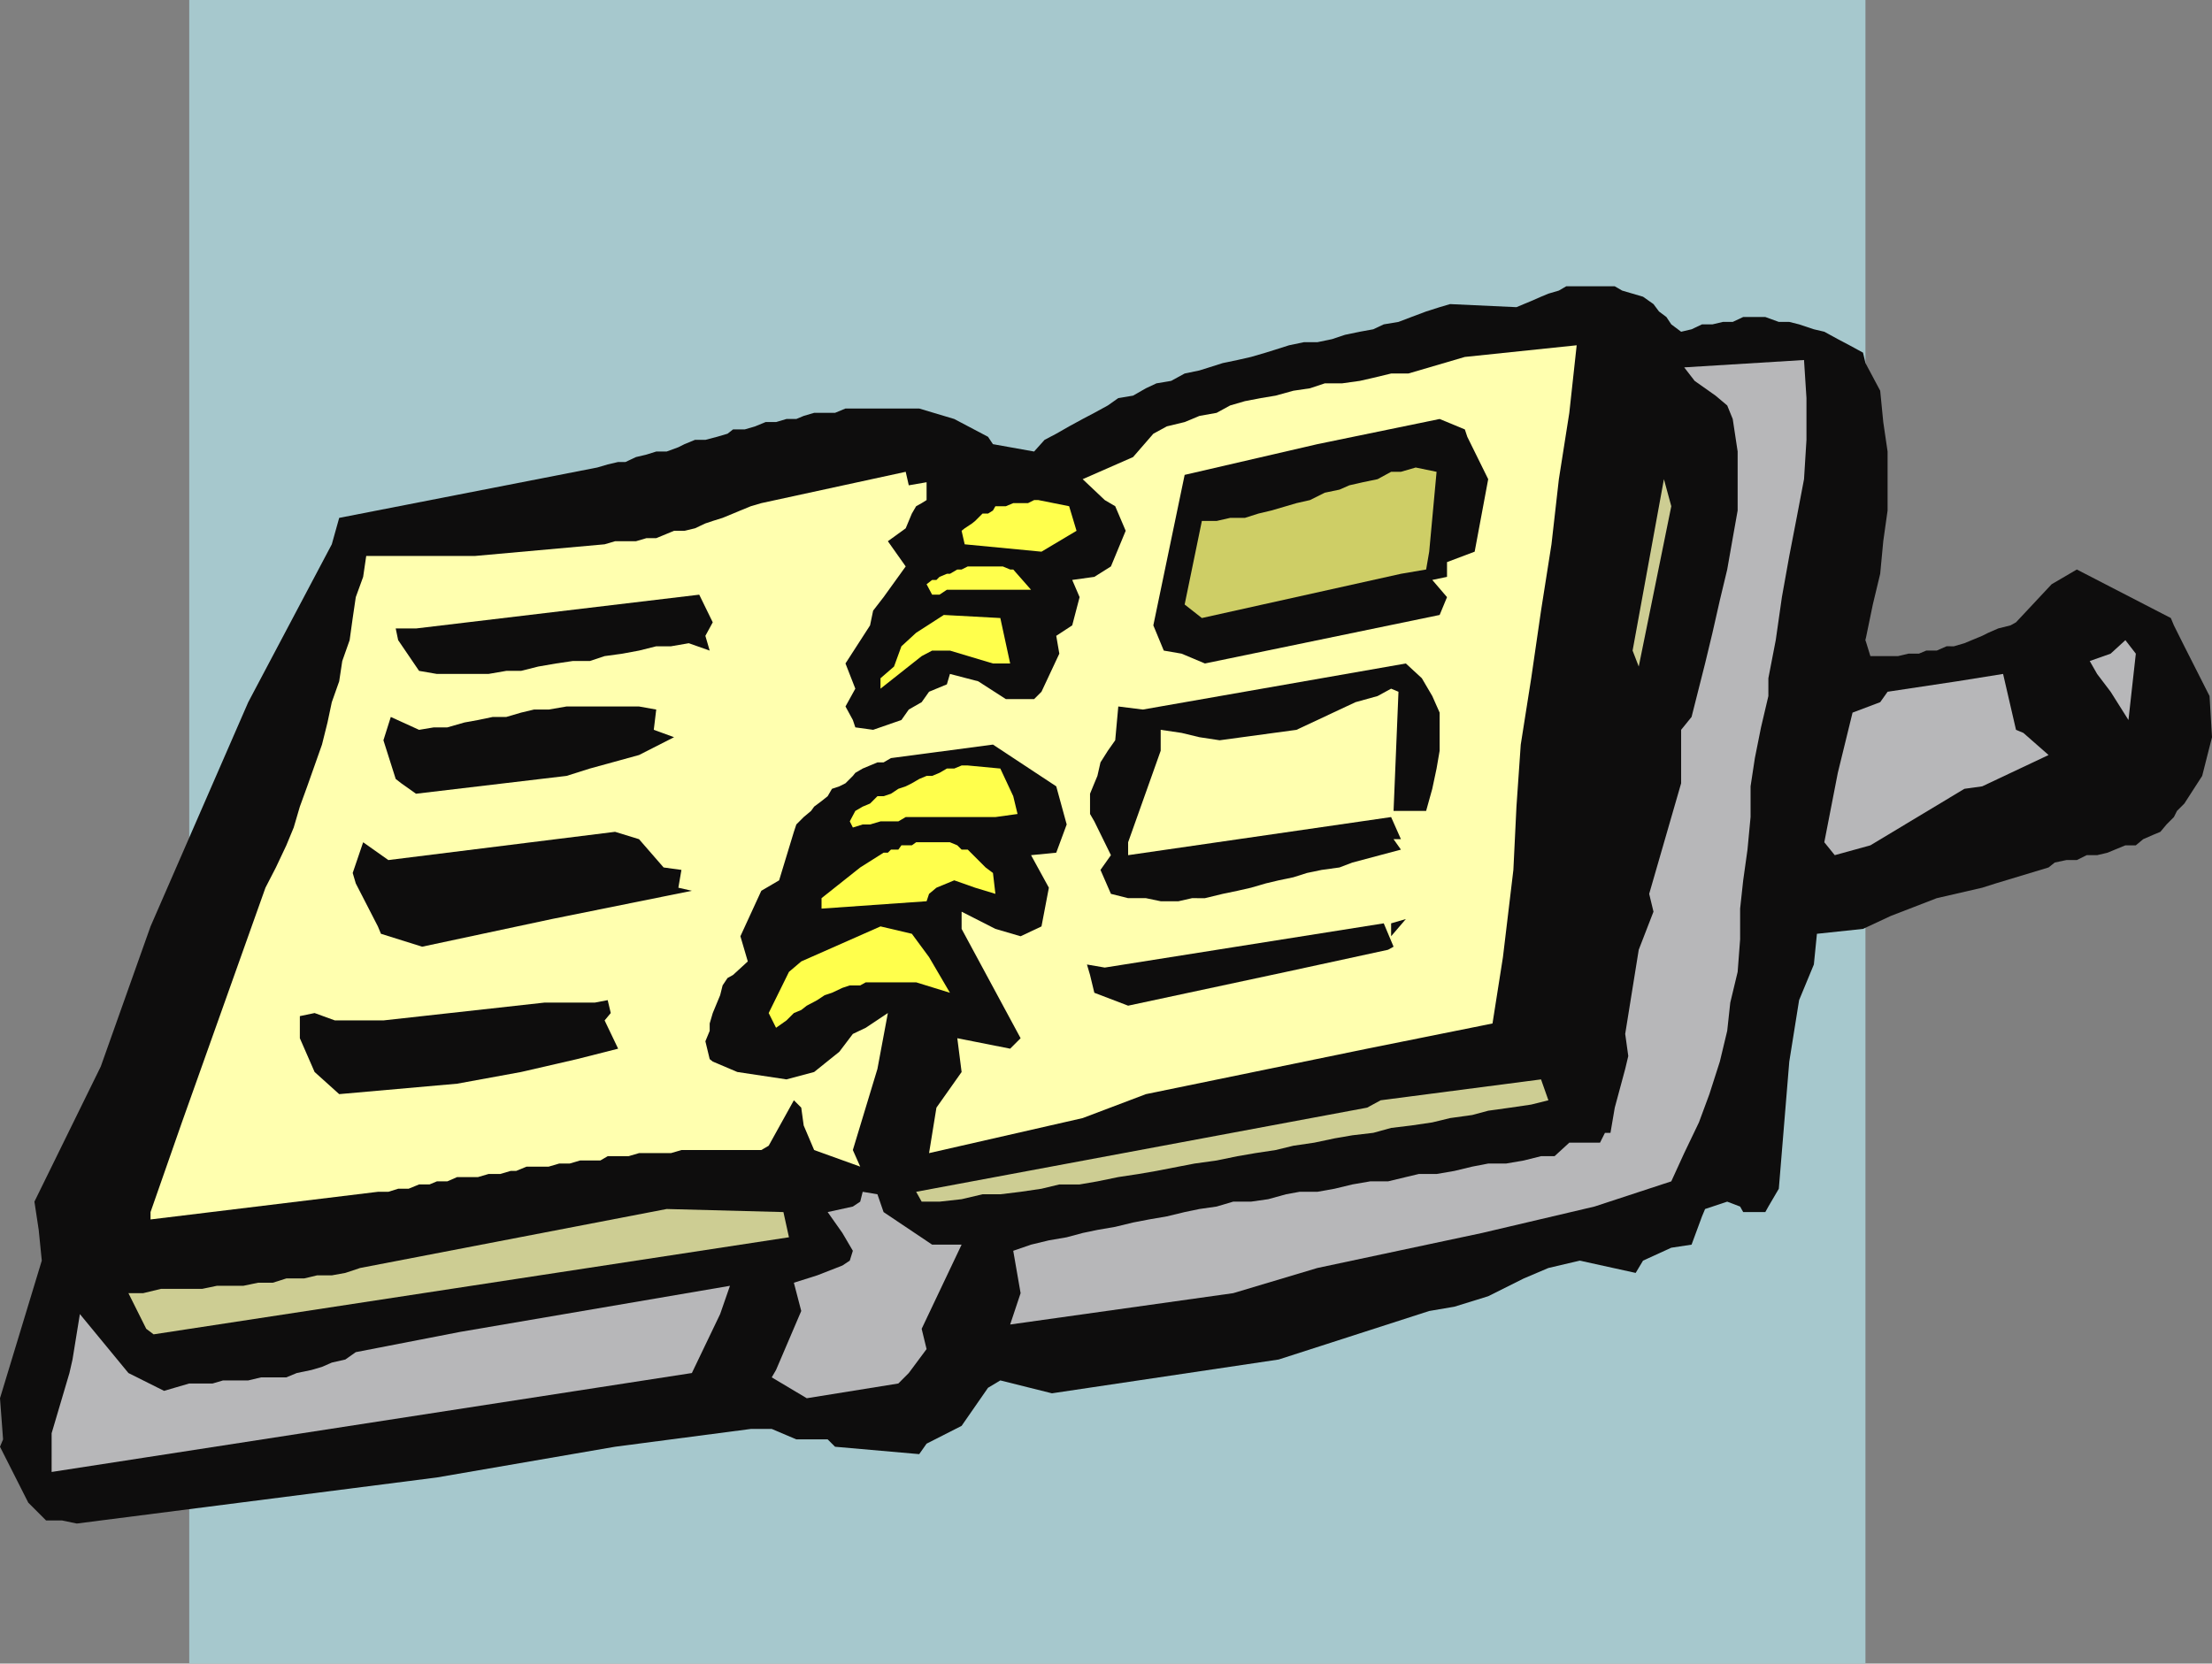
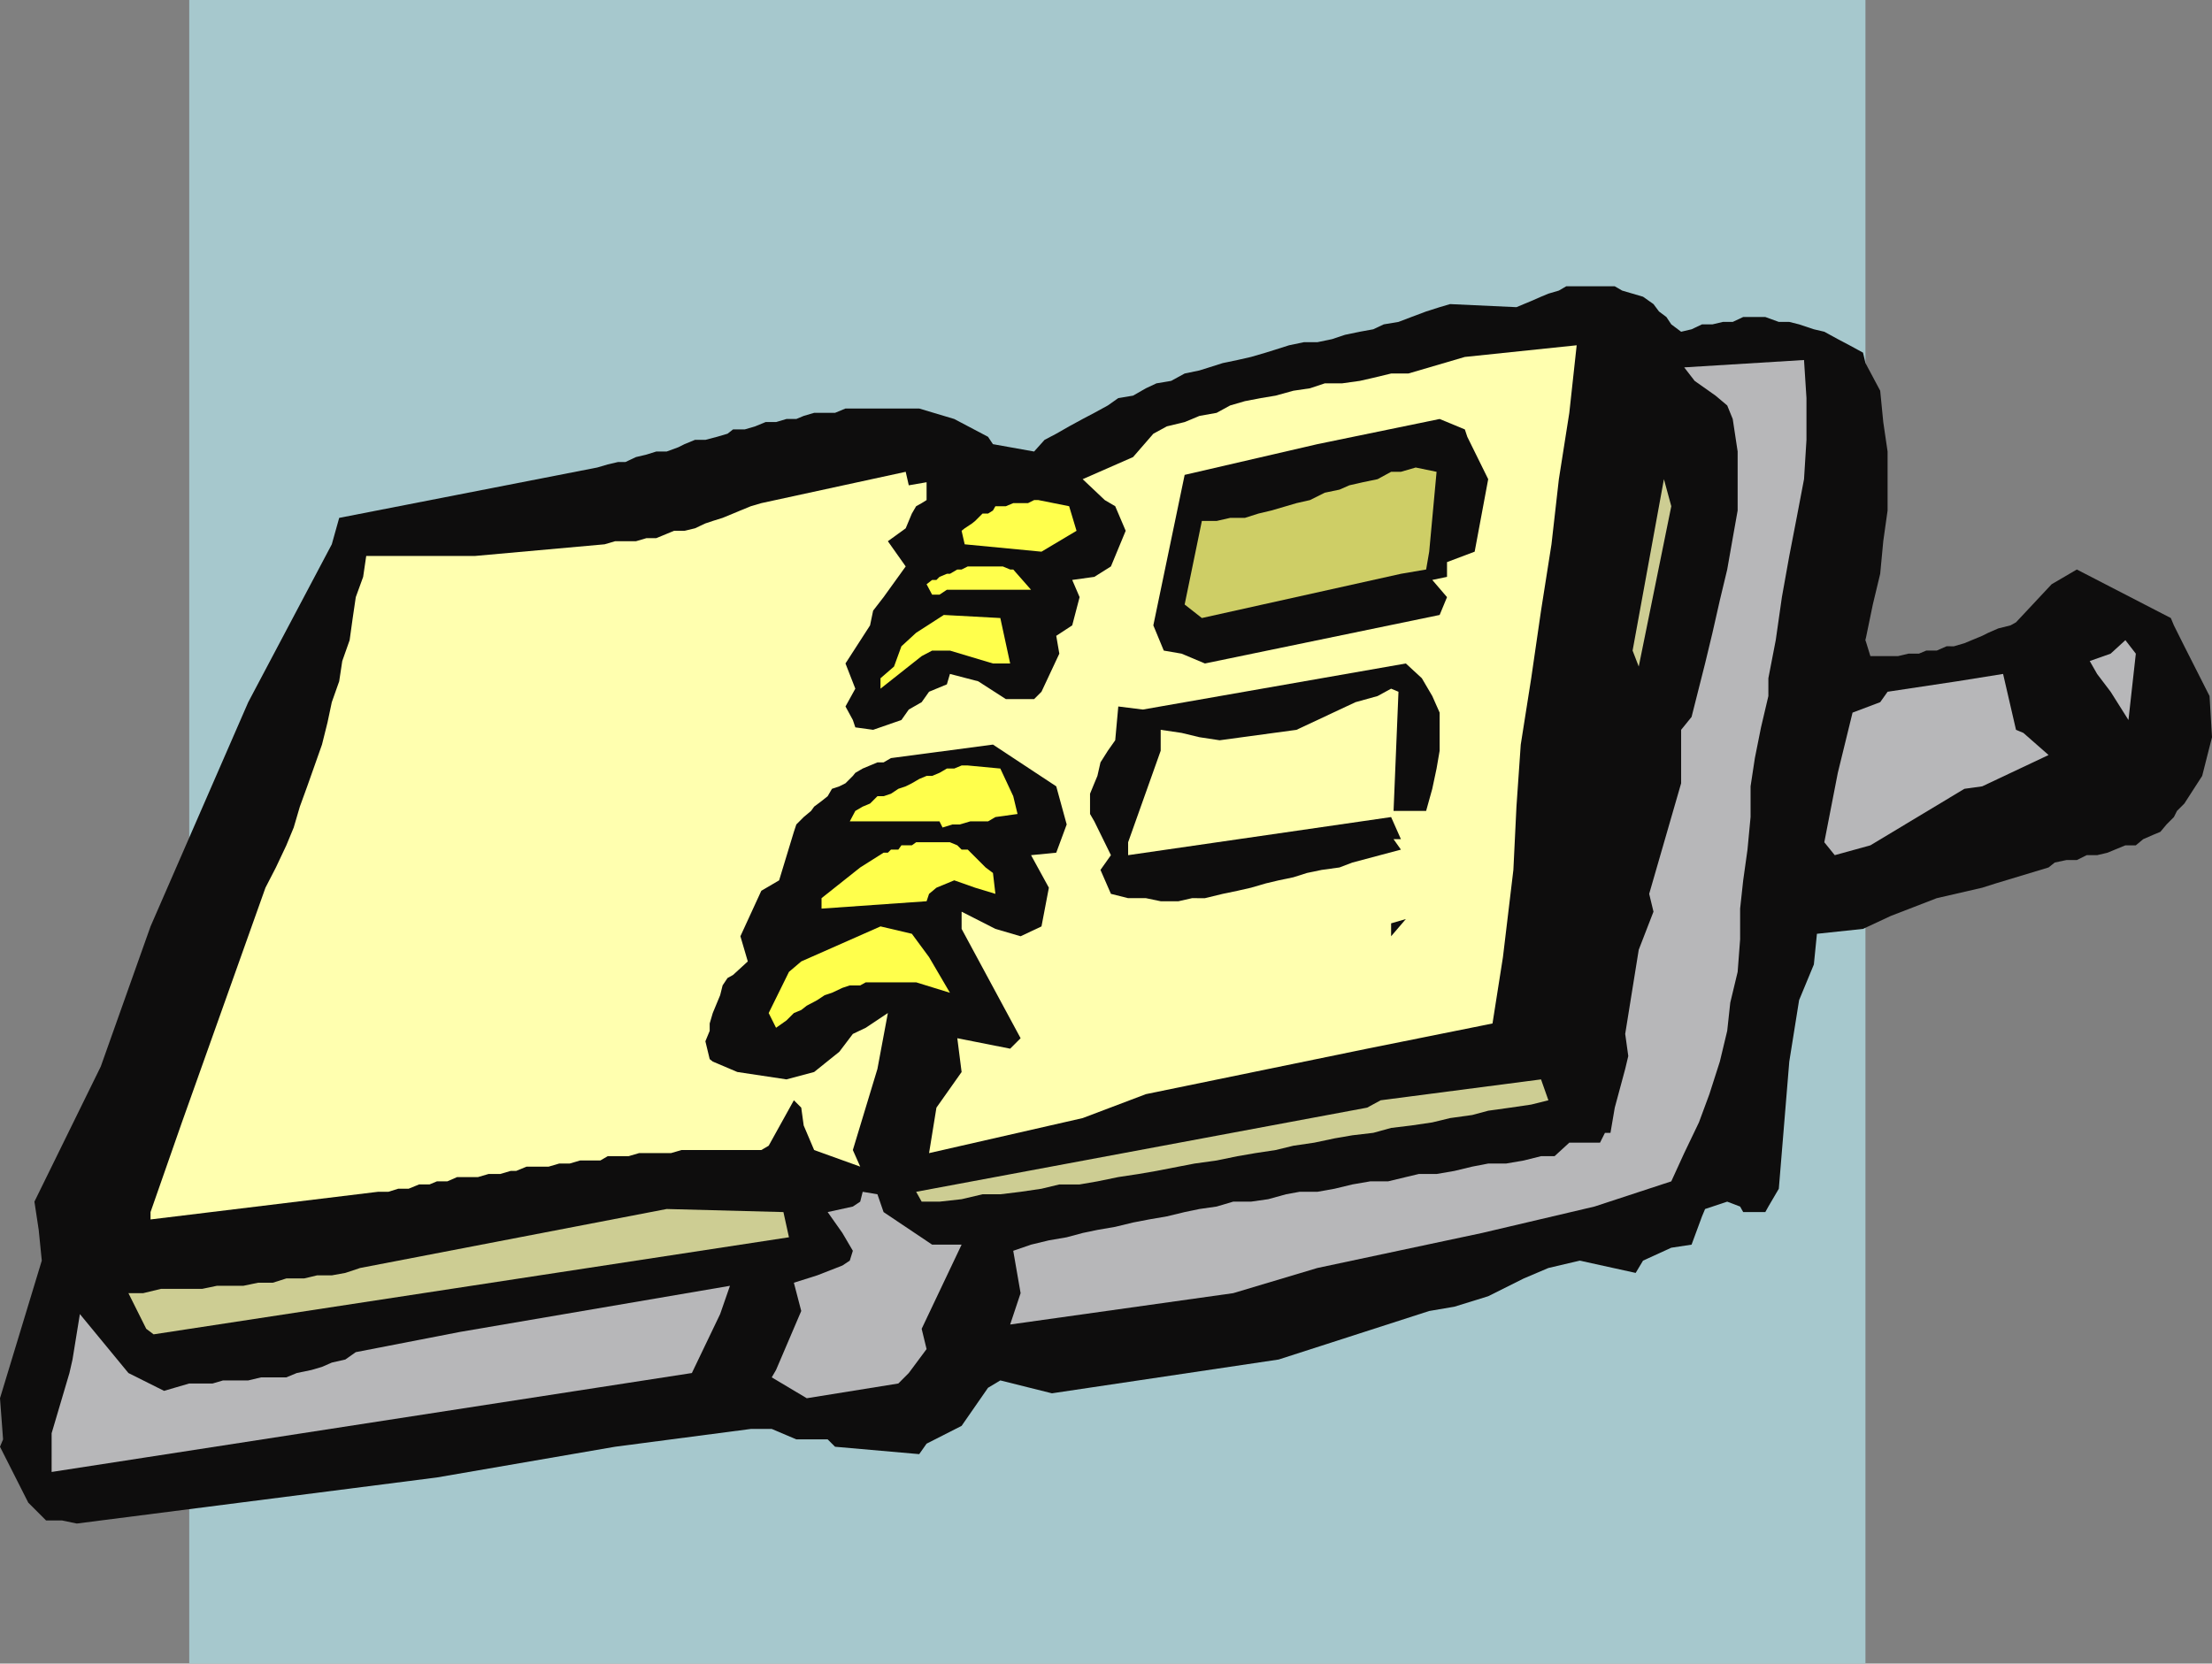
<svg xmlns="http://www.w3.org/2000/svg" width="360" height="270.801">
  <rect width="100%" height="100%" fill="#808080" stroke="none" />
  <path fill="#a6c8cd" d="M303.602 270.8H30.8V0h272.8v270.8" />
  <path fill="#0e0d0d" d="m.5 234.3-.5-6.698 6.8-22.399-.5-5-.698-4.601 10.8-22L24.5 150.8l15.902-36.5L54 88.6l1.203-4.3 42-8.2 1.7-.5 1.699-.398h1.199l1.699-.8 1.703-.403 1.598-.5h1.699l1.902-.7 1-.5 1.7-.698h1.699l1.902-.5 1.7-.5.898-.7h1.902l1.7-.5 1.699-.699h1.699l1.699-.5h1.602l1.199-.5 1.699-.5h3.402l1.7-.703h12l5.699 1.703 5.5 2.899.8 1.199 6.7 1.199L170 71.602l1.902-1 2.098-1.2 2.203-1.199 1.899-1L180.3 66l1.7-1.2 2.402-.398 2.098-1.199 1.703-.8 2.399-.403 2.199-1.2 2.402-.5 1.598-.5 2.199-.698 2.402-.5 2.2-.5 2.398-.7 1.602-.5 2.199-.699 2.402-.5h2.2l2.398-.5 2.101-.703 2.399-.5 2.199-.398 1.703-.801 2.399-.399 2.101-.8 2.399-.899L234.3 50l1.699-.5 10.8.5 1.2-.5 1.203-.5 1.598-.7 1.199-.5 1.703-.5 1.2-.698h7.898l1.2.698 1.703.5 1.7.5 1.699 1.199.898 1.203 1.203.899L272 52.8l1.602 1.2 1.699-.398L277 52.8h1.703l1.7-.399H282l1.703-.8h3.598l2.199.8h1.703l1.598.399 2.402.8 1.7.399 2.199 1.203 1.898 1 2.203 1.2.399 1.699 2.398 4.5.5 5.101.703 4.797v9.602l-.703 5-.5 5.3-1.2 5-1.198 5.801.8 2.598h4.5l1.7-.399h1.699l1.199-.5h1.703l1.598-.699H318l1.703-.5 1.2-.5 1.699-.703 1-.5 1.601-.7 2-.5.899-.5 5.8-6.198L338 92.703l15.3 7.899.5 1.199 1.7 3.402 4.102 8.098L360 120l-1.598 6.3-2.902 4.5-1.2 1.2-.5 1-1.198 1.203-1 1.2-1.2.5-1.601.699-1.2 1h-1.699l-1.699.699-1.203.5-1.7.402h-1.698L338 140h-1.7l-1.898.402-1 .801-8.601 2.598-2.2.699-7.398 1.703-7.5 2.899-4.5 2.101-7.5.797-.5 5-2.402 5.8-1.598 10-1.703 20.7-1.7 2.902-.5.899h-3.597l-.5-.899-2.101-.8-3.602 1.199L277 198l-1.7 4.602-3.3.5-4.598 2.101-1.199 2-9.101-2-5.102 1.2-4 1.699-5.797 2.898-5.5 1.703-4.101.7-24.5 7.898-36.899 5.5-8.402-2.098-2 1.2-4.301 6.199-5.7 2.898-1.198 1.703-13.7-1.203-1.199-1.2h-5.101l-4-1.698h-3.399l-22.101 2.898-29 5L12.5 248l-2.398-.5H7.5l-2.898-2.898L0 235.5l.5-1.2" />
  <path fill="#b7b7b9" d="M8.402 237.203v-3.902l2.899-9.801.5-2.2L13 213.903l7.902 9.598 5.801 2.902 1.7-.5 2.398-.699h3.8l1.7-.5h4.101l2.098-.5h4.102l1.699-.703 2.402-.5 1.7-.5 1.597-.7 2.203-.5 1.7-1.198 17-3.301 43.898-7.5-1.598 4.601-4.601 9.598-104.2 16.102v-2.399" />
  <path fill="#cdcd93" d="M20.902 210.5h2.399l2.902-.7h6.7l2.398-.5h4.3l2.399-.5h2.402l2.2-.698H49.5l2.102-.5H54l2.203-.399 2.399-.8L108.5 196.8l19 .5.902 4.101L25 217.203l-1.2-.902-2.898-5.801" />
  <path fill="#ffffaf" d="m24.5 197.3 5.102-14.597L43.203 144.5l1.7-3.297 1.699-3.601 1.199-2.899 1-3.402L50 128l1.203-3.398 1.2-3.399.898-3.601L54 114.3l1.203-3.399.5-3.3 1.2-3.399.5-3.601.5-3.399 1.199-3.3.5-3.403H77.3l21.101-1.898 1.7-.5h3.398l1.703-.5h1.598l1.699-.7 1.203-.5h1.7l1.699-.402 1.699-.797 1.199-.402 1.602-.5 1.699-.7 1.199-.5 1.703-.699 1.7-.5 23.5-5.101.5 2.199 2.898-.5v2.902l-.801.5-.898.5-.7 1.2-1 2.398-2.902 2.102 2.902 4.101-3.601 5-1.7 2.2-.5 2.398-4 6.199 1.602 4.102-1.601 2.898 1.199 2.203.402 1.2 2.899.398 4.601-1.598 1.2-1.703 2.097-1.2 1.203-1.698 2.899-1.2.5-1.699 4.601 1.2 4.5 2.898h4.598l1.199-1.2 2.902-6.199-.5-2.902 2.598-1.7 1.203-4.597-1.203-2.8 3.602-.5 2.699-1.7 2.402-5.8-1.703-4-1.7-1L176.204 78l8.2-3.598 3.3-3.8 2.2-1.2 2.898-.699 2.402-1 2.797-.5L200.203 66l2.399-.7 2.601-.5 2.399-.398 2.898-.8 2.703-.399 2.399-.8h2.8l2.899-.403 2.199-.5 2.902-.7h2.801l9.2-2.698 18.199-1.899-1.2 11L253.703 78 252.5 88.602l-1.7 10.8-1.597 11-1.703 10.801-.7 10.098-.5 10.3-1.698 14.2-1.7 10.8-20.402 4.102-36 7.399L176.203 182l-25 5.703 1.2-7.402 4.097-5.801-.7-5.5 8.602 1.703 1.7-1.703-9.602-17.797v-2.8l5.5 2.8 4.102 1.2 3.398-1.602 1.203-6.301-2.902-5.297 4.101-.402 1.7-4.598-1.7-6.203-10.3-6.797-16.602 2.2-1.2.699h-1l-2.398 1-1.199.699-.402.5-1.2 1.199-1 .5-1.199.402-.699 1.2-1 .8-1.203.899-.5.699-1.2 1-1.198 1.203-.399 1.2-2.402 7.898-2.899 1.699-3.402 7.402 1.203 4.098-2.402 2.203-.899.5-.8 1.2-.399 1.597-.5 1.203-.703 1.7-.5 1.699v1.199l-.7 1.699.7 2.902.5.399 4 1.699 8 1.203 4.5-1.203 4.102-3.297 2.199-2.902 2.101-1 3.598-2.399-1.7 9.098-4 13.203 1.2 2.7-7.5-2.7-1.7-4-.398-2.902-1.199-1.2-4.101 7.399-1.2.703h-13l-1.699.5H104l-1.7.5h-3.398l-1.199.7h-3.3l-1.7.5H91l-1.7.5h-3.597l-1.703.699h-.898l-1.7.5H79.5l-1.7.5h-3.398l-1.601.699h-1.7l-1.199.5h-1.699l-1.703.699h-1.7l-1.597.5H61.5l-37 4.5v-1.2" />
-   <path fill="#0e0d0d" d="M48.8 169v-3.598l2.403-.5 3.297 1.2h7.902l26.2-2.899H96.8l2.101-.402.5 2.101-1 1.2 2.2 4.601-6.7 1.7L84.8 174.5l-10.399 1.902-19.199 1.7-4-3.602L48.8 169m9.102-25.2-.5-1.698 1.7-5L63.203 140l36.899-4.598 3.898 1.2 4 4.601 2.902.399-.5 2.898 2.2.5-22.801 4.602-21.098 4.5L62 152l-.5-1.2-3.598-7m4.5-23.3 1.2-3.797 4.601 2.098 2.399-.399H72.8l2.8-.8 2.2-.399 2.402-.5h2.2L84.8 116l2.101-.5H89.3l2.902-.5H104l2.8.5-.398 3.3 3.301 1.2-5.703 2.902-8 2.2-3.797 1.199-24.5 2.902-2.402-1.703-.899-.7-2-6.3m2.398-16.297-.398-1.902h3.301l46.098-5.5 2.199 4.5-1.2 2.199.7 2.402-3.398-1.199-2.899.5h-2.402l-2.801.7-2.7.5-2.898.398-2.402.8h-2.797L90.5 108l-2.898.5-2.801.703h-2.399l-2.902.5h-8.398l-2.899-.5-3.402-5" />
  <path fill="#b7b7b9" d="M125.602 224.203 126.3 223l4.101-9.598-1.199-4.601 3.797-1.2 4.102-1.601 1.199-.797.5-1.601-1.7-2.899-2.398-3.402 4.098-.899 1.199-.8.402-1.602 2.399.402 1 2.899 7.902 5.3h4.797l-6.5 13.7.8 3.3-2.898 3.899-1.699 1.703-14.902 2.399-5.7-3.399" />
  <path fill="#ffff4c" d="m125.102 164.902 3.3-6.699 2-1.703 12.899-5.7 5.101 1.2 2.801 3.8 3.399 5.802-5.5-1.7h-8.2l-.902.5h-1.7l-1.198.399-1.7.8-1.199.399-1.203.8-1.7.903-.898.7-1.199.5-1.203 1.199-1.7 1.199-1.198-2.399" />
  <path fill="#0e0d0d" d="m116.703 103.5.899-.5-.899.5" />
  <path fill="#ffff4c" d="m133.703 146.203 6.297-5 3.8-2.402h.7l.5-.5h1.203l.5-.7h1.7l.699-.5h5.5l1.199.5.699.7h1l2.902 2.902 1.2.899.398 3.398-3.297-1-3.402-1.2-2.899 1.2-1.199 1-.402 1.203-17.098 1.2v-1.7" />
  <path fill="#cdcd93" d="m149.102 194 73.398-13.7 2.203-1.198 26.098-3.399 1.199 3.399-2.797.699-3.402.5-3.598.5-2.601.699-3.602.5-2.898.703-3.399.5-3.3.399-2.903.8-3.398.399-2.899.5-3.3.699-3.403.5-2.898.703-3.301.5-2.899.5-3.402.7-3.598.5-2.601.5-3.598.699-2.902.5-3.301.5-3.398.699-2.899.5h-3.3l-2.903.699-3.398.5-3.301.402h-2.899l-3.402.801-3.598.399H150l-.898-1.602" />
-   <path fill="#ffff4c" d="m138.3 133.703.903-1.703 1.2-.7 1.199-.5 1.199-1.198h1l1.199-.399 1.203-.8 1.2-.403 1-.5 1.199-.7 1.199-.5h.902l1.2-.5 1.199-.698h1.199l1.199-.5h1l5.3.5 2.102 4.5.7 2.898-3.602.5h-14.598l-1.199.703h-2.902l-1.7.5h-1.199l-1.601.5-.5-1" />
+   <path fill="#ffff4c" d="m138.3 133.703.903-1.703 1.2-.7 1.199-.5 1.199-1.198h1l1.199-.399 1.203-.8 1.2-.403 1-.5 1.199-.7 1.199-.5h.902l1.2-.5 1.199-.698h1.199l1.199-.5h1l5.3.5 2.102 4.5.7 2.898-3.602.5l-1.199.703h-2.902l-1.7.5h-1.199l-1.601.5-.5-1" />
  <path fill="#b7b7b9" d="m164.402 215.602 1.7-5.102-1.2-6.898 2.899-1 2.902-.7 2.899-.5 2.601-.699 2.399-.5 2.898-.5 2.902-.703 2.598-.5 2.902-.5 2.899-.7 2.402-.5 2.797-.398 2.703-.8h2.899l2.8-.399 2.899-.8L211.5 194h2.902l2.801-.5 2.899-.7 2.898-.5h2.902l2.899-.698 2.101-.5h2.899l2.902-.5 2.899-.7 2.601-.5h2.899l2.898-.5 2.8-.699h2.2l2.402-2.203h5l.801-1.598h.899l.699-4.101L264.5 174l.5-2.098-.5-3.601 2.203-13.7 2.399-6.199-.7-2.902 5.2-18v-8.7l1.699-2.097L277.5 108l1.203-5 1.2-5.297 1.199-5 .898-5.101.8-4.5V73.5l-.8-5.297-.898-2.203-1.899-1.598L275.801 62l-1.7-2.2 19.5-1.198L294 64.8v6.8l-.398 6.4-1.2 6.3-1.199 6.2L290 97.203l-1 7-1.2 6.2v2.898l-1.198 5.101-1 5-.7 4.598v5l-.5 5.3-.699 5-.5 4.602v5l-.402 5.301-1.2 5-.5 4.598-1.199 5-1.699 5.3-1.703 4.602-2.398 5-2.102 4.598-12.5 4.101-18.297 4.301-26.8 5.7-13.7 4.097-36.3 5.102" />
  <path fill="#ffff4c" d="m143.3 110.402 2.2-1.902 1.203-3.297 2.399-2.203 4.5-2.898 9.199.5 1.601 7.398h-2.8l-7-2.098h-2.899l-1.703.899-6.7 5.3v-1.699m7.5-15.3.903-.7h.7l.5-.5 1.199-.5h.5l1.199-.699h.699l1-.5h5.703l1.2.5h.5L167.8 96h-13.7l-1.199.8h-1.199l-.902-1.698" />
-   <path fill="#0e0d0d" d="m177.402 158.703-.5-1.703 2.899.5 45.402-7.2 1.598 3.802-.899.5-16.601 3.601-25.7 5.5-5.5-2.101-.699-2.899" />
  <path fill="#ffff4c" d="M156.5 86.402 157 86l1.203-.797.5-.402 1.2-1.2h.898l.8-.5.399-.699h1.703l1.2-.5h2.398l1-.5H169l5 1 1.203 4-5.703 3.399-12.5-1.2-.5-2.199" />
  <path fill="#0e0d0d" d="m179.102 141.602 1.699-2.399-2.7-5.5-.699-1.203v-3.297l.7-1.703.5-1.2.5-2.198 1.199-1.899 1.199-1.703.5-5.5 4 .5 42.8-7.5 2.602 2.402 1.7 2.899L234.3 116v6.203l-.5 2.899-.7 3.3-1 3.598h-5.3l.8-19.398-1.199-.5-2.199 1.199-3.601 1-9.602 4.5-12.5 1.699-3.297-.5-2.902-.7-3.399-.5v3.403l-5.3 14.899v2.101l42.8-6.203 1.598 3.602h-1.2l1.2 1.699-7.898 2.101-2.102.801-2.898.399-2.399.5-2.203.699-2.398.5-2.102.5-2.398.699-2.2.5-2.402.5-2.898.703H194l-2.2.5h-2.898l-2.402-.5h-2.898l-2.801-.703-1.7-3.898m8.602-39.802 5.098-24.5 21.601-5 19.899-4.097 4.101 1.7.399 1.199L242.203 78 240 89.8l-4.5 1.7v2.402l-2.398.5 2.398 2.801-1.2 2.899L196.103 108l-3.801-1.598-2.899-.5-1.699-4.101" />
  <path fill="#cece66" d="m192.8 98.402 2.802-13.601H198l2.203-.5h2.399l2.199-.7 2.101-.5 2.399-.699 1.699-.5 2.203-.5 2.399-1.199 2.398-.5 1.602-.703 2.199-.5 2.402-.5 2.2-1.2H228l2.402-.698 3.399.699-1.2 13-.5 2.902-4.101.7-32.398 7.199-2.801-2.2" />
  <path fill="#0e0d0d" d="m226.402 150.3 2.399-.698-2.399 2.8zm0 0" />
  <path fill="#cdcd93" d="M265.703 105.902 270.801 78 272 82.402l-5.297 26.098-1-2.598" />
  <path fill="#b7b7b9" d="m296.902 137.102 2.2-11.301L301.5 116l4.5-1.7 1.203-1.698 11.297-1.7 7.5-1.199 2.102 9.098 1.199.5 4.101 3.601-10.8 5.098-2.899.402-15.3 9.2-5.801 1.601-1.7-2.101m43.2-29.5 3.398-1.2 2.402-2.199 1.7 2.2-1.2 10.8-2.902-4.601-2.2-2.899-1.198-2.101" />
</svg>